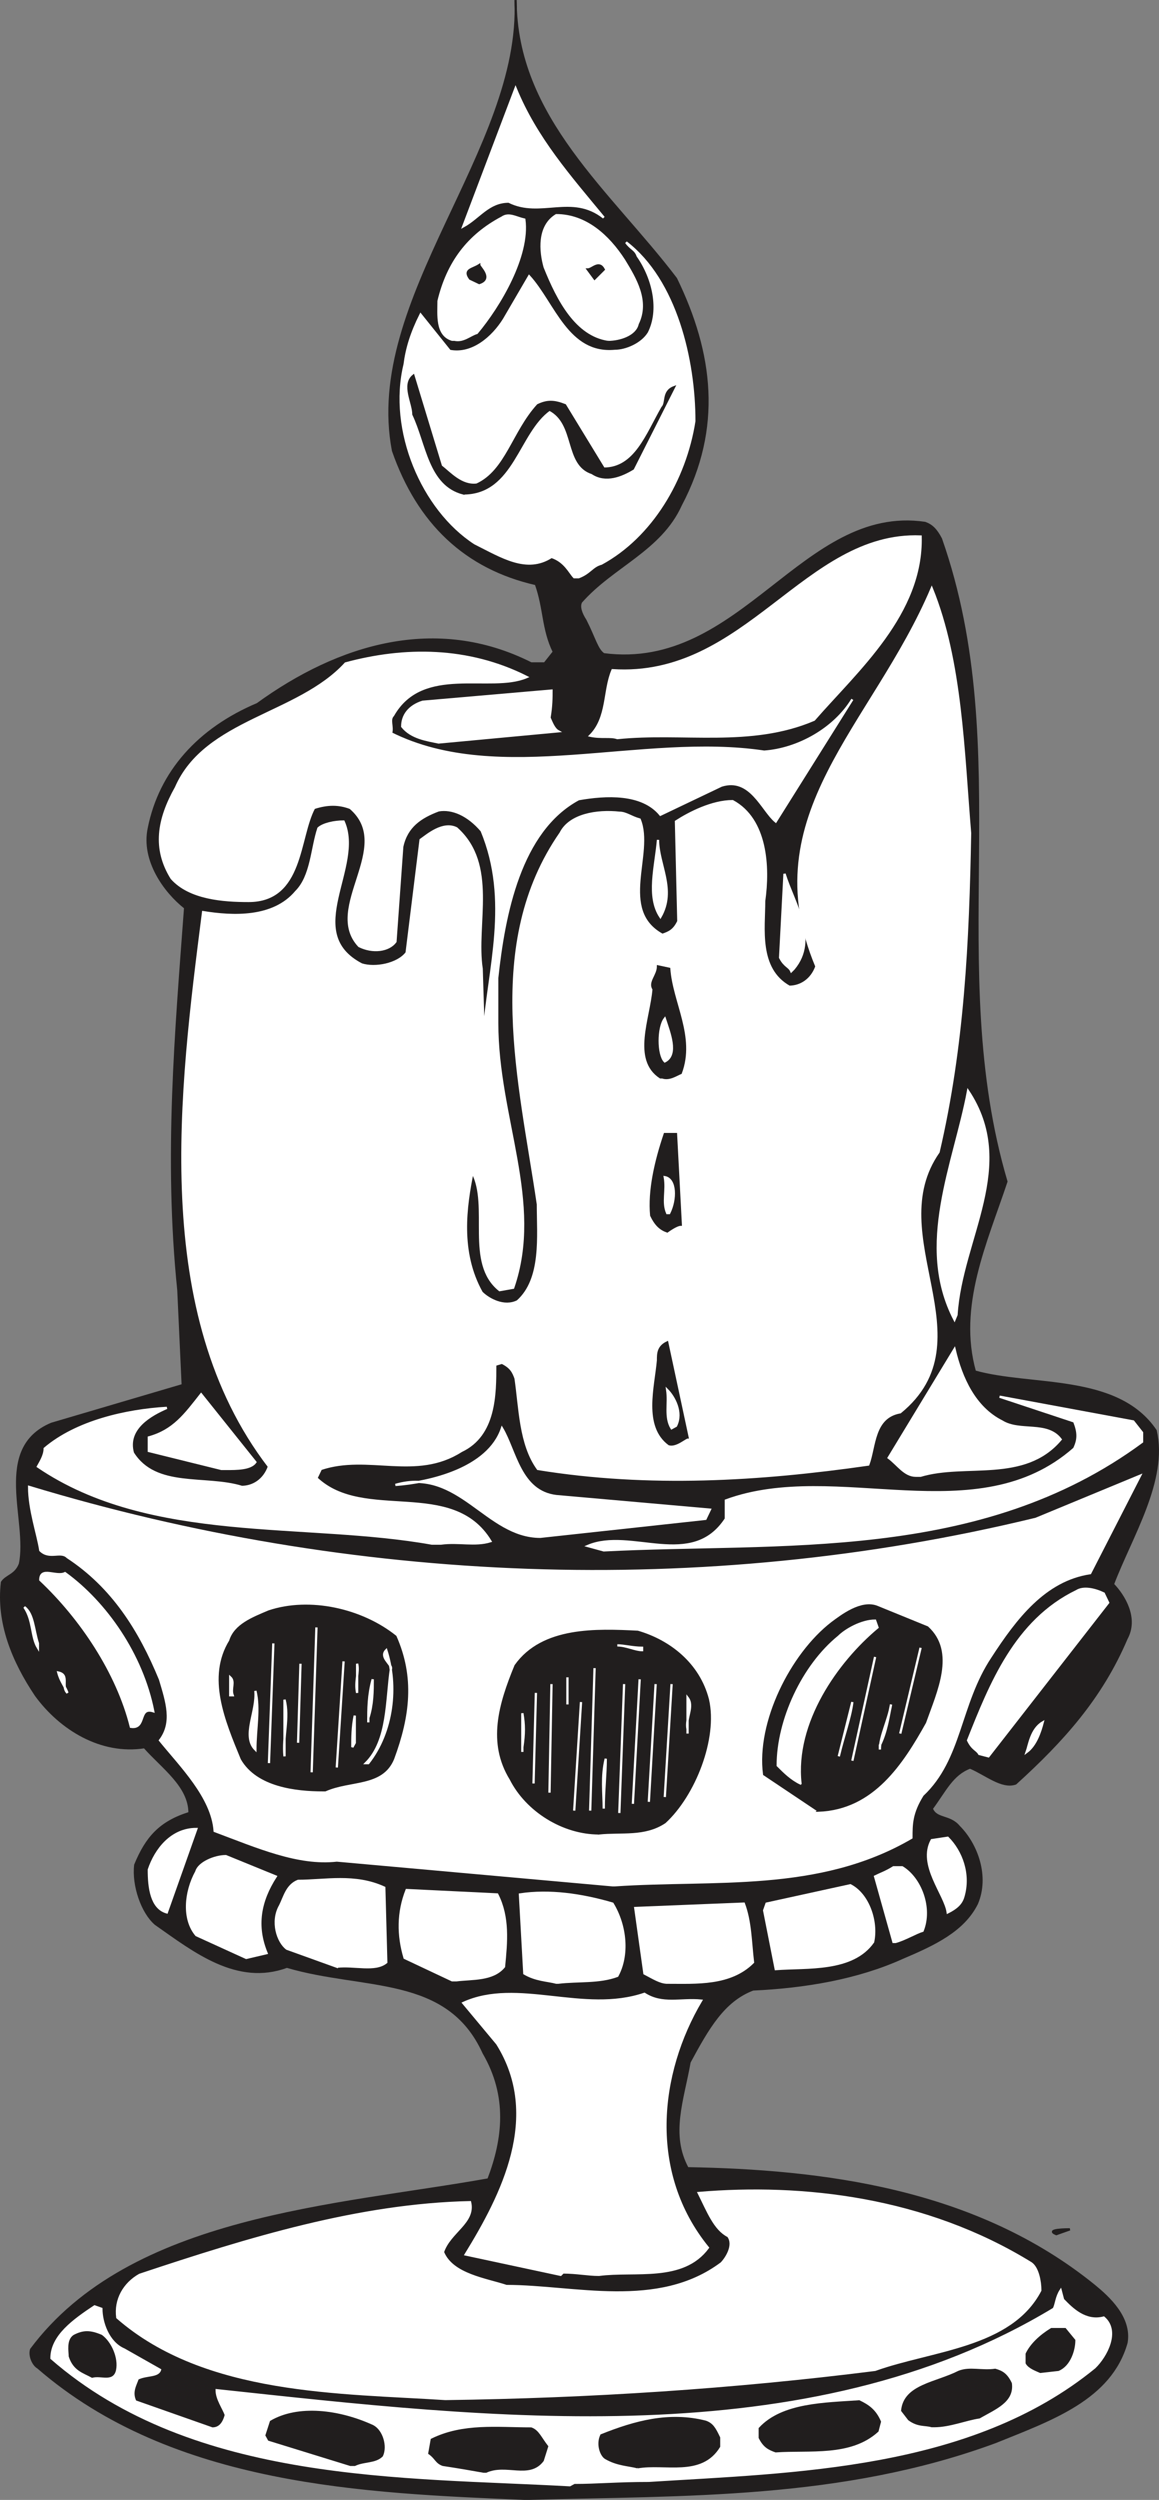
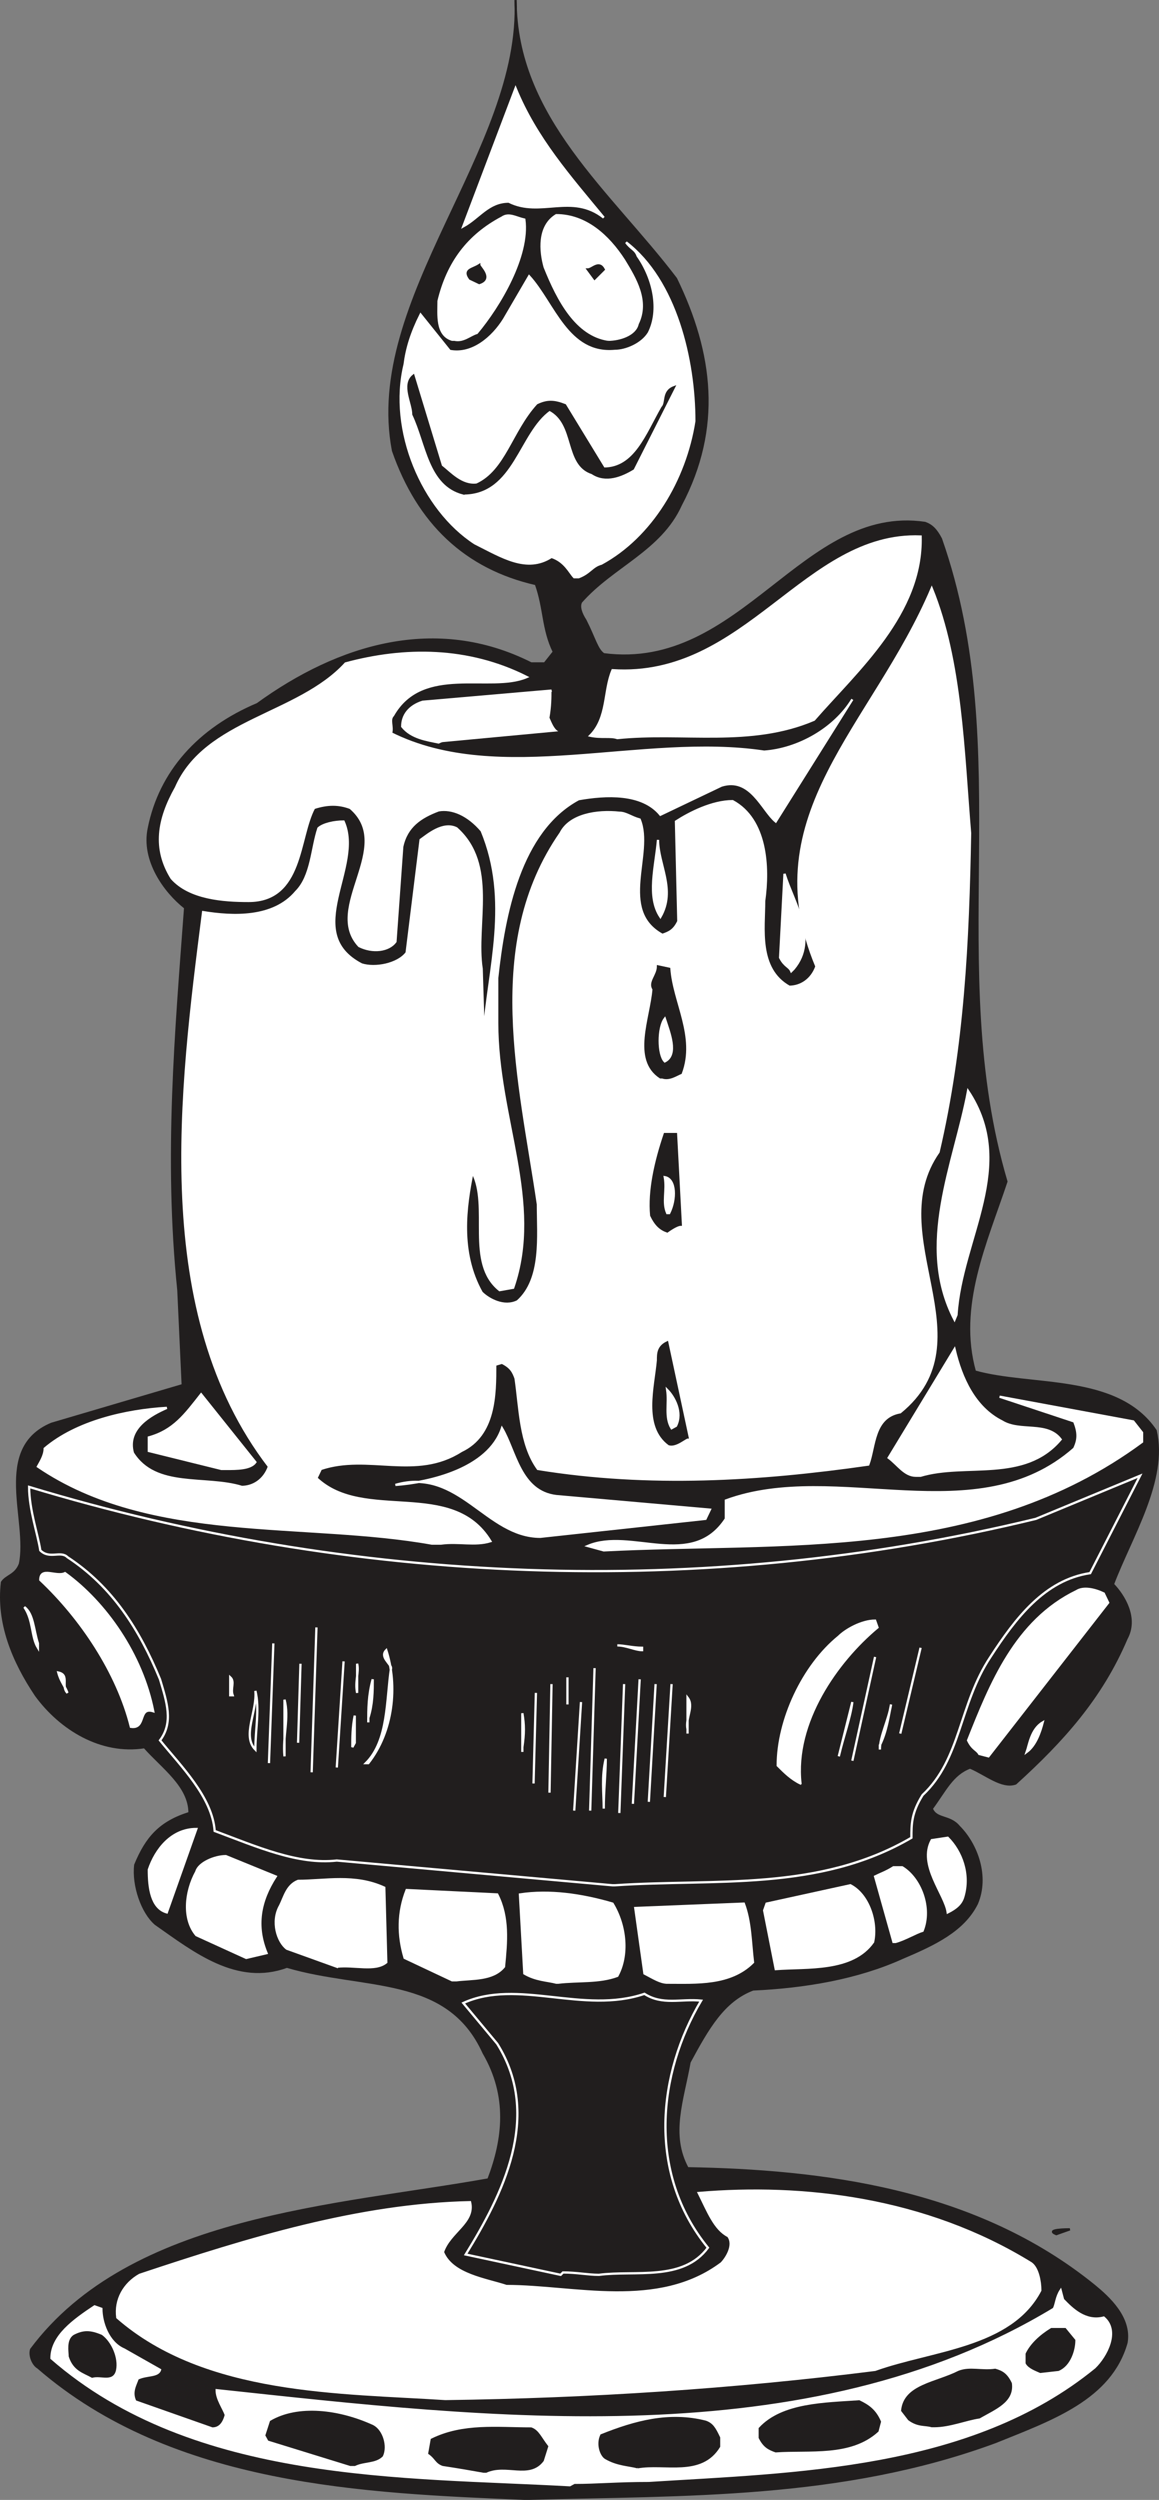
<svg xmlns="http://www.w3.org/2000/svg" width="387.263" height="835.064" viewBox="0 0 290.447 626.298">
  <rect x="0" y="0" width="290.447" height="626.298" fill="#808080" stroke="none" />
  <path style="fill:#211e1e;fill-opacity:1;fill-rule:evenodd;stroke:none" d="M167.8 825c-39.698-1.7-87.902-3.398-121.902-32.898-1.097-.602-2.199-2.801-1.699-4.5 25-33.5 76.602-35.801 114.602-42.602 3.898-10.2 5.097-20.898-1.2-31.7-9-19.902-30-15.902-49.3-21.6-12.5 4.6-23.2-3.9-32.903-10.7-3.398-2.898-5.699-9.7-5.097-14.8 2.8-6.802 6.199-10.7 13.597-13 0-6.802-6.796-11.4-11.296-16.5-10.801 1.698-21-4.5-27.204-13-5.699-8.5-9.699-18.098-8.5-28.302 1.102-1.699 3.403-1.699 4.5-4.597 2.301-10.801-6.796-28.903 7.903-35.102L82.199 546l-1.097-23.8c-3.403-33.4-.602-64.598 1.699-95.802-5.102-4-10.801-11.898-9.102-19.898 2.801-14.102 12.5-24.898 27.2-31.102 20.402-14.796 44.8-22.199 68.601-10.199h3.398l2.301-2.898c-2.8-5.7-2.3-10.801-4.5-17-17.597-4-29.5-15.301-35.8-33.403-7.297-38 32.402-75.5 30.703-112.898 0 29.5 23.796 48.2 40.199 69.8 9.097 18.7 11.398 37.4 1.199 56.7-5.102 11.3-17.102 15.3-25 24.3-.602 1.2 0 2.9 1.102 4.598 2.296 4.5 2.898 7.403 4.597 8.5 34.602 4.5 49.903-37.398 80.5-32.898 1.7.602 2.801 1.7 4 4 18.7 53.3.5 107.102 16.403 161-5.102 15.3-12.5 31.2-7.903 47.602 14.102 4 35.7.597 45.301 14.796 2.898 12.403-6.2 26.602-10.7 38.5 2.802 2.903 6.2 8.5 3.4 13.602-6.302 14.8-15.9 25.5-27.802 36.3-3.398 1.2-7.398-2.3-11.398-4-4.5 1.7-6.2 5.7-9.602 10.302 1.102 2.796 4.5 1.699 6.801 4.5 4.5 4.5 7.403 12.5 4.5 19.296-3.398 6.801-10.699 10.204-18.699 13.602-11.3 5.102-24.398 7.3-37.398 7.898-7.403 2.801-11.301 9.704-15.903 18.204-1.699 9.597-5.097 18.097-.5 26.597 33.403.602 72 5.102 102 29.5 3.403 2.801 9.102 7.903 8 14.2-4 14.101-18.8 19.203-32.898 24.902C247.199 825 208.1 823.898 169 825" transform="translate(-36.4 -198.987)" />
  <path style="fill:none;stroke:#211e1e;stroke-width:5.7;stroke-linecap:square;stroke-linejoin:miter;stroke-miterlimit:4;stroke-opacity:1" d="M1678.008 170c-396.992 16.992-879.024 33.984-1219.024 328.984-10.976 6.016-21.992 28.008-16.992 45 250 335 766.016 358.008 1146.016 426.016 38.984 101.992 50.976 208.984-11.992 316.992-90 199.024-300 159.024-493.008 216.016-125-46.016-231.992 38.984-329.024 106.992-33.984 28.984-56.992 96.992-50.976 148.008 28.008 68.008 61.992 106.992 135.976 130 0 68.008-67.968 113.984-112.968 165-108.008-16.992-210 45-272.032 130-56.992 85-96.992 180.976-85 283.008 11.016 16.992 34.024 16.992 45 45.976 23.008 108.008-67.968 289.024 79.024 351.016L821.992 2960l-10.976 238.008c-34.024 333.984-6.016 645.976 16.992 958.008C776.992 4196.016 720 4275 736.992 4355c28.008 141.016 125 248.984 271.992 311.016 204.024 147.968 448.008 221.992 686.016 101.992h33.984l23.008 28.984c-28.008 56.992-23.008 108.008-45 170-175.976 40-295 153.008-358.008 334.024-72.968 380 324.024 755 307.032 1128.984 0-295 237.968-481.992 401.992-698.008C2148.984 5545 2171.992 5358.008 2070 5165c-51.016-113.008-171.016-153.008-250-243.008-6.016-11.992 0-28.984 11.016-45.976 22.968-45 28.984-74.024 45.976-85 346.016-45 499.024 373.984 805 328.984 16.992-6.016 28.008-16.992 40-40 186.992-533.008 5-1071.016 164.024-1610-51.016-153.008-125-311.992-79.024-476.016 141.016-40 356.992-5.976 453.008-147.968 28.984-124.024-61.992-266.016-106.992-385 28.008-29.024 61.992-85 33.984-136.016-63.008-148.008-158.984-255-278.008-363.008C2875 1950 2835 1985 2795 2001.992c-45-16.992-61.992-56.992-96.016-103.008 11.016-27.968 45-16.992 68.008-45 45-45 74.024-125 45-192.968C2778.008 1593.008 2705 1558.984 2625 1525c-113.008-51.016-243.984-73.008-373.984-78.984-74.024-28.008-113.008-97.032-159.024-182.032-16.992-95.976-50.976-180.976-5-265.976 334.024-6.016 720-51.016 1020-295 34.024-28.008 91.016-79.024 80-141.992-40-141.016-188.008-192.032-328.984-249.024C2471.992 170 2081.016 181.016 1690 170Zm0 0" transform="matrix(.1 0 0 -.1 -36.4 643.013)" />
  <path style="fill:#fff;fill-opacity:1;fill-rule:evenodd;stroke:none" d="M179.2 821.602C137.8 819.3 85.101 821 49.3 789.8c0-5.602 5.7-9.602 10.802-13l1.699.597c0 3.403 1.699 8.5 5.699 10.204l9 5.097c-.5 1.7-3.398 1.102-5.602 2.2-.597 1.703-1.699 3.402-.597 5.703l19.3 6.796c1.7 0 2.797-1.097 3.399-3.398-.602-1.7-2.3-4-2.3-6.2 68.1 7.302 148 17 209.8-20.402.602-1.199.602-2.898 1.7-4.597l.6 2.3c2.2 2.297 5.598 5.7 10.2 4.5 4 3.399.602 9.7-2.3 12.5-31.2 25.5-75.4 26.098-111.7 28.399-7.898 0-13 .5-18.7.5" transform="translate(-36.4 -198.987)" />
  <path style="fill:none;stroke:#fff;stroke-width:5.7;stroke-linecap:square;stroke-linejoin:miter;stroke-miterlimit:4;stroke-opacity:1" d="M1791.992 203.984C1378.008 226.992 851.016 210 493.008 521.992c0 56.016 56.992 96.016 108.008 130l16.992-5.976c0-34.024 16.992-85 56.992-102.032l90-50.976c-5-16.992-33.984-11.016-56.016-21.992-5.976-17.032-16.992-34.024-5.976-57.032l193.008-67.968c16.992 0 27.968 10.976 33.984 33.984-6.016 16.992-23.008 40-23.008 61.992 681.016-73.008 1480-170 2098.008 204.024 6.016 11.992 6.016 28.984 16.992 45.976l6.016-23.008c21.992-22.968 55.976-56.992 101.992-45 40-33.984 6.016-96.992-23.008-125C2795 243.984 2353.008 238.008 1990 215c-78.984 0-130-5-186.992-5zm0 0" transform="matrix(.1 0 0 -.1 -36.4 643.013)" />
  <path style="fill:#211e1e;fill-opacity:1;fill-rule:evenodd;stroke:none" d="M157.602 818.2c-3.403-.598-6.204-1.098-10.204-1.7-1.699-.602-1.699-1.7-3.398-2.898l.602-3.403c7.898-3.898 16.398-2.8 24.898-2.8 1.7.601 2.3 2.3 4 4.5l-1.102 3.5c-3.398 4.5-9.097.5-14.199 2.8" transform="translate(-36.4 -198.987)" />
  <path style="fill:none;stroke:#211e1e;stroke-width:5.7;stroke-linecap:square;stroke-linejoin:miter;stroke-miterlimit:4;stroke-opacity:1" d="M1576.016 238.008c-34.024 5.976-62.032 10.976-102.032 16.992-16.992 6.016-16.992 16.992-33.984 28.984l6.016 34.024C1525 356.992 1610 346.016 1695 346.016c16.992-6.016 23.008-23.008 40-45l-11.016-35c-33.984-45-90.976-5-141.992-28.008zm0 0" transform="matrix(.1 0 0 -.1 -36.4 643.013)" />
  <path style="fill:#211e1e;fill-opacity:1;fill-rule:evenodd;stroke:none" d="M196.2 817.102c-2.302-.602-5.098-.602-8-2.301-1.098-.602-2.2-3.403-1.098-5.7 8.5-3.402 17-5.703 26.097-3.402 1.7.602 2.301 1.7 3.403 4v2.2c-4.5 7.402-13.602 4-20.403 5.203" transform="translate(-36.4 -198.987)" />
  <path style="fill:none;stroke:#211e1e;stroke-width:5.7;stroke-linecap:square;stroke-linejoin:miter;stroke-miterlimit:4;stroke-opacity:1" d="M1961.992 248.984c-23.008 6.016-50.976 6.016-80 23.008-10.976 6.016-21.992 34.024-10.976 56.992 85 34.024 170 57.032 260.976 34.024 16.992-6.016 23.008-16.992 34.024-40v-21.992c-45-74.024-136.016-40-204.024-52.032zm0 0" transform="matrix(.1 0 0 -.1 -36.4 643.013)" />
  <path style="fill:#211e1e;fill-opacity:1;fill-rule:evenodd;stroke:none" d="m124.2 816.5-20.4-6.3-.6-1.098 1.1-3.403c6.802-4 17-2.8 25.5 1.102 2.302 1.199 3.4 5.097 2.302 7.398-1.704 1.7-4.5 1.2-6.801 2.301" transform="translate(-36.4 -198.987)" />
  <path style="fill:none;stroke:#211e1e;stroke-width:5.7;stroke-linecap:square;stroke-linejoin:miter;stroke-miterlimit:4;stroke-opacity:1" d="m1241.992 255-203.984 63.008-6.016 10.976 11.016 34.024c68.008 40 170 28.008 255-11.016 23.008-11.992 33.984-50.976 23.008-73.984-17.032-16.992-45-11.992-68.008-23.008zm0 0" transform="matrix(.1 0 0 -.1 -36.4 643.013)" />
  <path style="fill:#211e1e;fill-opacity:1;fill-rule:evenodd;stroke:none" d="M230.8 813.102c-1.698-.602-2.902-1.204-4-3.403v-2.3c5.7-6.2 16.4-6.2 24.9-6.797 2.3 1.097 4 2.296 5.198 5.097l-.597 2.301c-6.801 6.2-17 4.5-25.5 5.102" transform="translate(-36.4 -198.987)" />
  <path style="fill:none;stroke:#211e1e;stroke-width:5.7;stroke-linecap:square;stroke-linejoin:miter;stroke-miterlimit:4;stroke-opacity:1" d="M2308.008 288.984c-16.992 6.016-29.024 12.032-40 34.024v23.008c56.992 61.992 163.984 61.992 248.984 67.968 23.008-10.976 40-22.968 51.992-50.976L2563.008 340c-68.008-61.992-170-45-255-51.016zm0 0" transform="matrix(.1 0 0 -.1 -36.4 643.013)" />
  <path style="fill:#211e1e;fill-opacity:1;fill-rule:evenodd;stroke:none" d="M269.898 806.8c-1.699-.5-3.398 0-5.699-1.698l-1.699-2.204c.602-6.296 8.5-6.796 14.2-9.699 2.8-1.097 5.698 0 9.1-.5 1.7.5 2.802 1.102 3.9 3.403.6 4.5-3.9 6.199-7.9 8.5-3.402.5-7.402 2.199-11.3 2.199" transform="translate(-36.4 -198.987)" />
  <path style="fill:none;stroke:#211e1e;stroke-width:5.7;stroke-linecap:square;stroke-linejoin:miter;stroke-miterlimit:4;stroke-opacity:1" d="M2698.984 351.992c-16.992 5-33.984 0-56.992 16.992L2625 391.016c6.016 62.968 85 67.968 141.992 96.992 28.008 10.976 56.992 0 91.016 5 16.992-5 28.008-11.016 38.984-34.024 6.016-45-38.984-61.992-78.984-85-34.024-5-74.024-21.992-113.008-21.992zm0 0" transform="matrix(.1 0 0 -.1 -36.4 643.013)" />
  <path style="fill:#fff;fill-opacity:1;fill-rule:evenodd;stroke:none" d="M148 800c-26.102-1.7-60.102-1.102-82.2-20.398-.6-4.5 1.7-8.5 5.598-10.704 27.301-9.097 55-17.597 82.801-18.199 1.2 5.102-5.097 7.403-6.8 12.5 2.3 5.7 10.8 6.801 15.902 8.5 17 0 38 6.2 53.898-5.699 1.102-1.102 3.403-4.5 1.7-6.8-3.399-1.7-5.098-6.2-7.399-10.802 26.102-2.199 56.7 1.204 83.3 17.602 1.7 1.2 2.302 4.602 2.302 6.8-7.403 14.2-27.204 14.802-41.403 19.9C220 797.2 184.301 799.5 148 800" transform="translate(-36.4 -198.987)" />
  <path style="fill:none;stroke:#fff;stroke-width:5.7;stroke-linecap:square;stroke-linejoin:miter;stroke-miterlimit:4;stroke-opacity:1" d="M1480 420c-261.016 16.992-601.016 11.016-821.992 203.984-6.016 45 16.992 85 55.976 107.032 273.008 90.976 550 175.976 828.008 181.992 11.992-51.016-50.976-74.024-68.008-125 23.008-56.992 108.008-68.008 159.024-85 170 0 380-61.992 538.984 56.992 11.016 11.016 34.024 45 16.992 68.008C2155 845 2138.008 890 2115 936.016c261.016 21.992 566.992-12.032 833.008-176.016 16.992-11.992 23.008-46.016 23.008-68.008-74.024-141.992-272.032-148.008-414.024-198.984C2200 448.008 1843.008 425 1480 420Zm0 0" transform="matrix(.1 0 0 -.1 -36.4 643.013)" />
  <path style="fill:#211e1e;fill-opacity:1;fill-rule:evenodd;stroke:none" d="M59.5 794.398c-2.2-1.199-4.5-1.699-5.602-5.097 0-1.2-.597-4 1.102-5.102 2.3-1.199 4-1.199 6.8 0 2.302 1.7 4 5.602 3.4 8.5-.598 2.801-3.4 1.102-5.7 1.7" transform="translate(-36.4 -198.987)" />
  <path style="fill:none;stroke:#211e1e;stroke-width:5.7;stroke-linecap:square;stroke-linejoin:miter;stroke-miterlimit:4;stroke-opacity:1" d="M595 476.016c-21.992 11.992-45 16.992-56.016 50.976 0 11.992-5.976 40 11.016 51.016 23.008 11.992 40 11.992 68.008 0 23.008-16.992 40-56.016 33.984-85C646.016 465 618.008 481.992 595 476.016Zm0 0" transform="matrix(.1 0 0 -.1 -36.4 643.013)" />
  <path style="fill:#211e1e;fill-opacity:1;fill-rule:evenodd;stroke:none" d="M297.102 793.2c-1.102-.5-2.801-1.098-3.403-2.2v-2.3c1.102-2.302 3.403-4.5 6.2-6.2h3.402l2.3 2.8c0 2.302-1.101 6.2-4 7.4" transform="translate(-36.4 -198.987)" />
  <path style="fill:none;stroke:#211e1e;stroke-width:5.7;stroke-linecap:square;stroke-linejoin:miter;stroke-miterlimit:4;stroke-opacity:1" d="M2971.016 488.008c-11.016 5-28.008 10.976-34.024 21.992v23.008c11.016 23.008 34.024 45 61.992 61.992h34.024l23.008-28.008c0-23.008-11.016-61.992-40-73.984zm0 0" transform="matrix(.1 0 0 -.1 -36.4 643.013)" />
-   <path style="fill:#fff;fill-opacity:1;fill-rule:evenodd;stroke:none" d="m176.898 768.898-23.796-5.097C162.199 749 172.398 729.199 161 711l-8.5-10.2c13.602-6.198 30.102 2.9 45.398-2.3 4.5 2.898 9.102 1.2 14.204 1.7-10.801 18.198-13.602 43.1 1.699 61.902-6.301 8.5-18.2 5.597-27.301 6.796-2.8 0-5.602-.597-9-.597" transform="translate(-36.4 -198.987)" />
  <path style="fill:none;stroke:#fff;stroke-width:5.7;stroke-linecap:square;stroke-linejoin:miter;stroke-miterlimit:4;stroke-opacity:1" d="m1768.984 731.016-237.968 50.976C1621.992 930 1723.984 1128.008 1610 1310l-85 101.992c136.016 61.992 301.016-28.984 453.984 23.008 45-28.984 91.016-11.992 142.032-16.992-108.008-181.992-136.016-431.016 16.992-619.024-63.008-85-181.992-55.976-273.008-67.968-28.008 0-56.016 5.976-90 5.976zm0 0" transform="matrix(.1 0 0 -.1 -36.4 643.013)" />
  <path style="fill:#211e1e;fill-opacity:1;fill-rule:evenodd;stroke:none" d="M301.102 758.7c-2.903-1.2 2.796-1.2 3.398-1.2" transform="translate(-36.4 -198.987)" />
  <path style="fill:none;stroke:#211e1e;stroke-width:5.7;stroke-linecap:square;stroke-linejoin:miter;stroke-miterlimit:4;stroke-opacity:1" d="M3011.016 833.008C2981.992 845 3038.984 845 3045 845Zm0 0" transform="matrix(.1 0 0 -.1 -36.4 643.013)" />
  <path style="fill:#fff;fill-opacity:1;fill-rule:evenodd;stroke:none" d="M175.8 695.7c-2.3-.598-5.1-.598-8-2.302l-1.1-19.796c7.402-1.102 15.3 0 23.198 2.296 3.403 5.602 4 13 1.204 18.102-4.602 1.7-9.704 1.102-14.801 1.7" transform="translate(-36.4 -198.987)" />
  <path style="fill:none;stroke:#fff;stroke-width:5.7;stroke-linecap:square;stroke-linejoin:miter;stroke-miterlimit:4;stroke-opacity:1" d="M1758.008 1463.008c-23.008 5.976-51.016 5.976-80 23.008l-11.016 197.968c74.024 11.016 153.008 0 231.992-22.968 34.024-56.016 40-130 12.032-181.016-46.016-16.992-97.032-11.016-148.008-16.992zm0 0" transform="matrix(.1 0 0 -.1 -36.4 643.013)" />
  <path style="fill:#fff;fill-opacity:1;fill-rule:evenodd;stroke:none" d="M203.602 695.7c-1.704 0-3.403-1.098-5.704-2.302L195.602 677l27.199-1.102c1.699 4.5 1.699 9.602 2.3 14.704-5.703 5.699-14.203 5.097-21.5 5.097" transform="translate(-36.4 -198.987)" />
  <path style="fill:none;stroke:#fff;stroke-width:5.7;stroke-linecap:square;stroke-linejoin:miter;stroke-miterlimit:4;stroke-opacity:1" d="M2036.016 1463.008c-17.032 0-34.024 10.976-57.032 23.008L1956.016 1650l271.992 11.016c16.992-45 16.992-96.016 23.008-147.032-57.032-56.992-142.032-50.976-215-50.976zm0 0" transform="matrix(.1 0 0 -.1 -36.4 643.013)" />
  <path style="fill:#fff;fill-opacity:1;fill-rule:evenodd;stroke:none" d="m149.7 695.102-11.9-5.602c-1.698-5.7-1.698-11.398.5-17l22.7 1.102c2.898 5.699 2.3 11.898 1.7 18.097-2.802 3.403-7.9 2.903-11.9 3.403" transform="translate(-36.4 -198.987)" />
  <path style="fill:none;stroke:#fff;stroke-width:5.7;stroke-linecap:square;stroke-linejoin:miter;stroke-miterlimit:4;stroke-opacity:1" d="M1496.992 1468.984 1378.008 1525c-16.992 56.992-16.992 113.984 5 170L1610 1683.984c28.984-56.992 23.008-118.984 16.992-180.976-28.008-34.024-78.984-29.024-118.984-34.024zm0 0" transform="matrix(.1 0 0 -.1 -36.4 643.013)" />
  <path style="fill:#fff;fill-opacity:1;fill-rule:evenodd;stroke:none" d="m230.8 692.3-2.902-14.698.602-1.704 21-4.597c4.5 2.3 6.8 9.097 5.7 14.199-5.2 7.398-16.5 6.2-24.4 6.8" transform="translate(-36.4 -198.987)" />
  <path style="fill:none;stroke:#fff;stroke-width:5.7;stroke-linecap:square;stroke-linejoin:miter;stroke-miterlimit:4;stroke-opacity:1" d="m2308.008 1496.992-29.024 146.992 6.016 17.032 210 45.976c45-23.008 68.008-90.976 56.992-141.992-51.992-73.984-165-61.992-243.984-68.008zm0 0" transform="matrix(.1 0 0 -.1 -36.4 643.013)" />
  <path style="fill:#fff;fill-opacity:1;fill-rule:evenodd;stroke:none" d="m120.8 691.7-12.5-4.5c-2.3-1.7-4-6.802-1.698-10.802 1.097-2.199 1.699-5.097 4.5-6.199 6.796 0 14.199-1.699 21.597 1.7l.5 18.703c-2.8 2.296-7.898.597-12.398 1.097" transform="translate(-36.4 -198.987)" />
  <path style="fill:none;stroke:#fff;stroke-width:5.7;stroke-linecap:square;stroke-linejoin:miter;stroke-miterlimit:4;stroke-opacity:1" d="m1208.008 1503.008-125 45c-23.008 16.992-40 68.008-16.992 108.008 10.976 21.992 16.992 50.976 45 61.992 67.968 0 141.992 16.992 215.976-16.992l5-187.032c-28.008-22.968-78.984-5.976-123.984-10.976zm0 0" transform="matrix(.1 0 0 -.1 -36.4 643.013)" />
  <path style="fill:#fff;fill-opacity:1;fill-rule:evenodd;stroke:none" d="m98.102 689.5-12.5-5.7c-3.403-4-2.801-10.8 0-15.902C86.199 665.7 90.199 664 93 664l12.5 5.102c-4 6.199-5.102 12.398-2.3 19.199" transform="translate(-36.4 -198.987)" />
  <path style="fill:none;stroke:#fff;stroke-width:5.7;stroke-linecap:square;stroke-linejoin:miter;stroke-miterlimit:4;stroke-opacity:1" d="m981.016 1525-125 56.992c-34.024 40-28.008 108.008 0 159.024C861.992 1763.008 901.992 1780 930 1780l125-51.016c-40-61.992-51.016-123.984-23.008-191.992Zm0 0" transform="matrix(.1 0 0 -.1 -36.4 643.013)" />
  <path style="fill:#fff;fill-opacity:1;fill-rule:evenodd;stroke:none" d="m260.3 685.5-4.6-16.398c1.198-.602 2.902-1.204 4.6-2.301h2.2c4.602 2.8 7.398 10.199 5.102 15.898-1.704.5-4.5 2.2-6.801 2.801" transform="translate(-36.4 -198.987)" />
  <path style="fill:none;stroke:#fff;stroke-width:5.7;stroke-linecap:square;stroke-linejoin:miter;stroke-miterlimit:4;stroke-opacity:1" d="m2603.008 1565-46.016 163.984c11.992 6.016 29.024 12.032 46.016 23.008H2625c46.016-28.008 73.984-101.992 51.016-158.984-17.032-5-45-21.992-68.008-28.008zm0 0" transform="matrix(.1 0 0 -.1 -36.4 643.013)" />
  <path style="fill:#fff;fill-opacity:1;fill-rule:evenodd;stroke:none" d="M78.2 678.102c-3.9-1.102-4.5-6.204-4.5-10.704 1.698-5.097 5.698-10.199 11.902-10.199" transform="translate(-36.4 -198.987)" />
  <path style="fill:none;stroke:#fff;stroke-width:5.7;stroke-linecap:square;stroke-linejoin:miter;stroke-miterlimit:4;stroke-opacity:1" d="M781.992 1638.984c-38.984 11.016-45 62.032-45 107.032 16.992 50.976 56.992 101.992 119.024 101.992zm0 0" transform="matrix(.1 0 0 -.1 -36.4 643.013)" />
  <path style="fill:#fff;fill-opacity:1;fill-rule:evenodd;stroke:none" d="M273.898 678.102c-.597-4.5-7.398-11.903-4-18.102l4-.602c3.403 3.403 5.602 9.102 3.903 14.801-.5 1.7-1.7 2.801-3.903 3.903" transform="translate(-36.4 -198.987)" />
  <path style="fill:none;stroke:#fff;stroke-width:5.7;stroke-linecap:square;stroke-linejoin:miter;stroke-miterlimit:4;stroke-opacity:1" d="M2738.984 1638.984c-5.976 45-73.984 119.024-40 181.016l40 6.016c34.024-34.024 56.016-91.016 39.024-148.008-5-16.992-16.992-28.008-39.024-39.024zm0 0" transform="matrix(.1 0 0 -.1 -36.4 643.013)" />
-   <path style="fill:#fff;fill-opacity:1;fill-rule:evenodd;stroke:none" d="m189.898 671.3-69.097-6.198c-9.7 1.097-19.903-3.403-30.602-7.403-.597-8.5-8.597-16.398-13.699-22.699 3.398-4.5 1.7-9.602 0-15.3-5.102-12.4-11.898-23.2-23.2-30.598-1.698-1.704-4.5.597-6.8-1.704-.602-4-2.8-10.199-2.8-15.898 80.5 24.398 168.402 28.398 252.3 8l26.102-10.8-12.5 24.402c-11.403 1.699-18.704 11.296-25 21-7.903 11.898-7.301 25.5-17 34.597-2.801 4.5-2.801 7.301-2.801 10.7C241.5 673 215.5 669.601 190.5 671.3" transform="translate(-36.4 -198.987)" />
  <path style="fill:none;stroke:#fff;stroke-width:5.7;stroke-linecap:square;stroke-linejoin:miter;stroke-miterlimit:4;stroke-opacity:1" d="m1898.984 1706.992-690.976 61.992c-96.992-10.976-199.024 34.024-306.016 74.024-5.976 85-85.976 163.984-136.992 226.992 33.984 45 16.992 96.016 0 153.008-51.016 123.984-118.984 231.992-231.992 305.976-16.992 17.032-45-5.976-68.008 17.032-6.016 40-28.008 101.992-28.008 158.984 805-243.984 1684.024-283.984 2523.008-80l261.016 108.008-125-244.024c-114.024-16.992-187.032-112.968-250-210-79.024-118.984-73.008-255-170-345.976-28.008-45-28.008-73.008-28.008-106.992C2415 1690 2155 1723.984 1905 1706.992Zm0 0" transform="matrix(.1 0 0 -.1 -36.4 643.013)" />
  <path style="fill:#211e1e;fill-opacity:1;fill-rule:evenodd;stroke:none" d="M186.5 658.3c-9 0-18.102-5.698-22.102-13.6-5.597-9.098-2.796-18.7 1.204-28.4 6.796-9.6 20.398-9 30.597-8.5 7.903 2.302 15.301 8 17.602 17 2.199 9.7-3.403 23.9-10.801 30.7-5.102 3.398-10.8 2.2-16.5 2.8" transform="translate(-36.4 -198.987)" />
  <path style="fill:none;stroke:#211e1e;stroke-width:5.7;stroke-linecap:square;stroke-linejoin:miter;stroke-miterlimit:4;stroke-opacity:1" d="M1865 1836.992c-90 0-181.016 56.992-221.016 136.016-55.976 90.976-27.968 186.992 12.032 283.984 67.968 96.016 203.984 90 305.976 85 79.024-23.008 153.008-80 176.016-170C2160 2075 2103.984 1933.008 2030 1865c-51.016-33.984-108.008-21.992-165-28.008zm0 0" transform="matrix(.1 0 0 -.1 -36.4 643.013)" />
  <path style="fill:#fff;fill-opacity:1;fill-rule:evenodd;stroke:none" d="m191.602 653.2 1.199-32.302" transform="translate(-36.4 -198.987)" />
  <path style="fill:none;stroke:#fff;stroke-width:5.7;stroke-linecap:square;stroke-linejoin:miter;stroke-miterlimit:4;stroke-opacity:1" d="m1916.016 1888.008 11.992 323.008zm0 0" transform="matrix(.1 0 0 -.1 -36.4 643.013)" />
  <path style="fill:#fff;fill-opacity:1;fill-rule:evenodd;stroke:none" d="m180.3 652.602 1.7-27.204" transform="translate(-36.4 -198.987)" />
  <path style="fill:none;stroke:#fff;stroke-width:5.7;stroke-linecap:square;stroke-linejoin:miter;stroke-miterlimit:4;stroke-opacity:1" d="M1803.008 1893.984 1820 2166.016Zm0 0" transform="matrix(.1 0 0 -.1 -36.4 643.013)" />
  <path style="fill:#fff;fill-opacity:1;fill-rule:evenodd;stroke:none" d="m184.3 652.602 1.098-35.704" transform="translate(-36.4 -198.987)" />
  <path style="fill:none;stroke:#fff;stroke-width:5.7;stroke-linecap:square;stroke-linejoin:miter;stroke-miterlimit:4;stroke-opacity:1" d="m1843.008 1893.984 10.976 357.032zm0 0" transform="matrix(.1 0 0 -.1 -36.4 643.013)" />
  <path style="fill:#211e1e;fill-opacity:1;fill-rule:evenodd;stroke:none" d="m241.5 652.602-13.602-9.102c-1.699-13 6.801-30 17-37.898 2.301-1.704 7.403-5.704 11.403-4l12.5 5.097c6.8 6.2 2.199 15.903-.602 23.801-5.699 10.2-13 21.602-26.699 22.102" transform="translate(-36.4 -198.987)" />
  <path style="fill:none;stroke:#211e1e;stroke-width:5.7;stroke-linecap:square;stroke-linejoin:miter;stroke-miterlimit:4;stroke-opacity:1" d="M2415 1893.984 2278.984 1985c-16.992 130 68.008 300 170 378.984 23.008 17.032 74.024 57.032 114.024 40l125-50.976c68.008-61.992 21.992-159.024-6.016-238.008-56.992-101.992-130-216.016-266.992-221.016Zm0 0" transform="matrix(.1 0 0 -.1 -36.4 643.013)" />
  <path style="fill:#fff;fill-opacity:1;fill-rule:evenodd;stroke:none" d="M187.7 652.102c0-4-.598-8 .5-12.5 0 3.898-.5 7.898-.5 12.5" transform="translate(-36.4 -198.987)" />
  <path style="fill:none;stroke:#fff;stroke-width:5.7;stroke-linecap:square;stroke-linejoin:miter;stroke-miterlimit:4;stroke-opacity:1" d="M1876.992 1898.984c0 40-5.976 80 5 125 0-38.984-5-78.984-5-125zm0 0" transform="matrix(.1 0 0 -.1 -36.4 643.013)" />
  <path style="fill:#fff;fill-opacity:1;fill-rule:evenodd;stroke:none" d="m195 650.898 1.7-31.199" transform="translate(-36.4 -198.987)" />
  <path style="fill:none;stroke:#fff;stroke-width:5.7;stroke-linecap:square;stroke-linejoin:miter;stroke-miterlimit:4;stroke-opacity:1" d="m1950 1911.016 16.992 311.992zm0 0" transform="matrix(.1 0 0 -.1 -36.4 643.013)" />
  <path style="fill:#fff;fill-opacity:1;fill-rule:evenodd;stroke:none" d="m199 650.398 1.7-29.5" transform="translate(-36.4 -198.987)" />
  <path style="fill:none;stroke:#fff;stroke-width:5.7;stroke-linecap:square;stroke-linejoin:miter;stroke-miterlimit:4;stroke-opacity:1" d="m1990 1916.016 16.992 295zm0 0" transform="matrix(.1 0 0 -.1 -36.4 643.013)" />
  <path style="fill:#fff;fill-opacity:1;fill-rule:evenodd;stroke:none" d="m203 649.2 1.7-28.302" transform="translate(-36.4 -198.987)" />
  <path style="fill:none;stroke:#fff;stroke-width:5.7;stroke-linecap:square;stroke-linejoin:miter;stroke-miterlimit:4;stroke-opacity:1" d="m2030 1928.008 16.992 283.008zm0 0" transform="matrix(.1 0 0 -.1 -36.4 643.013)" />
  <path style="fill:#fff;fill-opacity:1;fill-rule:evenodd;stroke:none" d="m174.102 648.102.5-27.204" transform="translate(-36.4 -198.987)" />
  <path style="fill:none;stroke:#fff;stroke-width:5.7;stroke-linecap:square;stroke-linejoin:miter;stroke-miterlimit:4;stroke-opacity:1" d="m1741.016 1938.984 5 272.032zm0 0" transform="matrix(.1 0 0 -.1 -36.4 643.013)" />
  <path style="fill:#211e1e;fill-opacity:1;fill-rule:evenodd;stroke:none" d="M117.398 647.5c-6.796 0-16.5-1.102-20.398-7.898-4-9.704-8.5-20.403-2.898-29.5 1.199-4 5.699-5.704 9.699-7.403C114 599.301 127 602.2 135.5 609c4.5 10.2 3.398 19.8-.602 30.602-2.796 6.796-10.699 5.097-17 7.898" transform="translate(-36.4 -198.987)" />
  <path style="fill:none;stroke:#211e1e;stroke-width:5.7;stroke-linecap:square;stroke-linejoin:miter;stroke-miterlimit:4;stroke-opacity:1" d="M1173.984 1945c-67.968 0-165 11.016-203.984 78.984-40 97.032-85 204.024-28.984 295 11.992 40 56.992 57.032 96.992 74.024C1140 2426.992 1270 2398.008 1355 2330c45-101.992 33.984-198.008-6.016-306.016-27.968-67.968-106.992-50.976-170-78.984zm0 0" transform="matrix(.1 0 0 -.1 -36.4 643.013)" />
  <path style="fill:#fff;fill-opacity:1;fill-rule:evenodd;stroke:none" d="m170.102 645.8.597-22.698" transform="translate(-36.4 -198.987)" />
  <path style="fill:none;stroke:#fff;stroke-width:5.7;stroke-linecap:square;stroke-linejoin:miter;stroke-miterlimit:4;stroke-opacity:1" d="m1701.016 1961.992 5.976 226.992zm0 0" transform="matrix(.1 0 0 -.1 -36.4 643.013)" />
  <path style="fill:#fff;fill-opacity:1;fill-rule:evenodd;stroke:none" d="M237 645.8c-2.3-1.1-4-2.8-5.7-4.5 0-11.402 6.302-25 15.302-32.3 1.699-1.7 5.699-4 9.097-4l.602 1.7c-10.2 8.5-21 23.8-19.301 39.1" transform="translate(-36.4 -198.987)" />
  <path style="fill:none;stroke:#fff;stroke-width:5.7;stroke-linecap:square;stroke-linejoin:miter;stroke-miterlimit:4;stroke-opacity:1" d="M2370 1961.992c-23.008 11.016-40 28.008-56.992 45 0 114.024 63.008 250 153.008 323.008 16.992 16.992 56.992 40 90.976 40l6.016-16.992c-101.992-85-210-238.008-193.008-391.016zm0 0" transform="matrix(.1 0 0 -.1 -36.4 643.013)" />
  <path style="fill:#fff;fill-opacity:1;fill-rule:evenodd;stroke:none" d="m114.5 643 1.2-36.3" transform="translate(-36.4 -198.987)" />
  <path style="fill:none;stroke:#fff;stroke-width:5.7;stroke-linecap:square;stroke-linejoin:miter;stroke-miterlimit:4;stroke-opacity:1" d="m1145 1990 11.992 363.008zm0 0" transform="matrix(.1 0 0 -.1 -36.4 643.013)" />
  <path style="fill:#fff;fill-opacity:1;fill-rule:evenodd;stroke:none" d="m120.8 641.8 1.7-26.6" transform="translate(-36.4 -198.987)" />
  <path style="fill:none;stroke:#fff;stroke-width:5.7;stroke-linecap:square;stroke-linejoin:miter;stroke-miterlimit:4;stroke-opacity:1" d="M1208.008 2001.992 1225 2268.008Zm0 0" transform="matrix(.1 0 0 -.1 -36.4 643.013)" />
  <path style="fill:#fff;fill-opacity:1;fill-rule:evenodd;stroke:none" d="m103.8 640.7 1.098-30" transform="translate(-36.4 -198.987)" />
  <path style="fill:none;stroke:#fff;stroke-width:5.7;stroke-linecap:square;stroke-linejoin:miter;stroke-miterlimit:4;stroke-opacity:1" d="m1038.008 2013.008 10.976 300zm0 0" transform="matrix(.1 0 0 -.1 -36.4 643.013)" />
  <path style="fill:#fff;fill-opacity:1;fill-rule:evenodd;stroke:none" d="M128.102 640.7c5.699-5.7 5.097-15.9 6.296-23.802 0-1.097-2.898-2.796-1.199-4.5 2.903 9 1.7 20.403-4.5 28.301" transform="translate(-36.4 -198.987)" />
  <path style="fill:none;stroke:#fff;stroke-width:5.7;stroke-linecap:square;stroke-linejoin:miter;stroke-miterlimit:4;stroke-opacity:1" d="M1281.016 2013.008c56.992 56.992 50.976 158.984 62.968 238.008 0 10.976-28.984 27.968-11.992 45 29.024-90 16.992-204.024-45-283.008zm0 0" transform="matrix(.1 0 0 -.1 -36.4 643.013)" />
  <path style="fill:#fff;fill-opacity:1;fill-rule:evenodd;stroke:none" d="m250 640.102 5.7-26" transform="translate(-36.4 -198.987)" />
  <path style="fill:none;stroke:#fff;stroke-width:5.7;stroke-linecap:square;stroke-linejoin:miter;stroke-miterlimit:4;stroke-opacity:1" d="m2500 2018.984 56.992 260zm0 0" transform="matrix(.1 0 0 -.1 -36.4 643.013)" />
  <path style="fill:#fff;fill-opacity:1;fill-rule:evenodd;stroke:none" d="M107.7 639v-14.2c1.198 4.598-.5 9.098 0 14.2" transform="translate(-36.4 -198.987)" />
  <path style="fill:none;stroke:#fff;stroke-width:5.7;stroke-linecap:square;stroke-linejoin:miter;stroke-miterlimit:4;stroke-opacity:1" d="M1076.992 2030v141.992c11.992-45.976-5-90.976 0-141.992zm0 0" transform="matrix(.1 0 0 -.1 -36.4 643.013)" />
  <path style="fill:#fff;fill-opacity:1;fill-rule:evenodd;stroke:none" d="M246.602 639 250 625.398c-.5 4-2.2 8.5-3.398 13.602" transform="translate(-36.4 -198.987)" />
  <path style="fill:none;stroke:#fff;stroke-width:5.7;stroke-linecap:square;stroke-linejoin:miter;stroke-miterlimit:4;stroke-opacity:1" d="M2466.016 2030 2500 2166.016c-5-40-21.992-85-33.984-136.016zm0 0" transform="matrix(.1 0 0 -.1 -36.4 643.013)" />
  <path style="fill:#fff;fill-opacity:1;fill-rule:evenodd;stroke:none" d="m284.102 639-2.301-.602c-.602-1.097-1.7-1.097-2.801-3.398 5.602-14.102 11.898-30 27.2-37.398 1.698-1.102 4.5-.5 6.8.597l1.102 2.301" transform="translate(-36.4 -198.987)" />
  <path style="fill:none;stroke:#fff;stroke-width:5.7;stroke-linecap:square;stroke-linejoin:miter;stroke-miterlimit:4;stroke-opacity:1" d="m2841.016 2030-23.008 6.016c-6.016 10.976-16.992 10.976-28.008 33.984 56.016 141.016 118.984 300 271.992 373.984 16.992 11.016 45 5 68.008-5.976l11.016-23.008Zm0 0" transform="matrix(.1 0 0 -.1 -36.4 643.013)" />
  <path style="fill:#fff;fill-opacity:1;fill-rule:evenodd;stroke:none" d="M167.3 637.898V628.2c.5 2.903.5 5.102 0 8.5" transform="translate(-36.4 -198.987)" />
  <path style="fill:none;stroke:#fff;stroke-width:5.7;stroke-linecap:square;stroke-linejoin:miter;stroke-miterlimit:4;stroke-opacity:1" d="M1673.008 2041.016v96.992c5-29.024 5-51.016 0-85zm0 0" transform="matrix(.1 0 0 -.1 -36.4 643.013)" />
  <path style="fill:#fff;fill-opacity:1;fill-rule:evenodd;stroke:none" d="M293.7 637.898c.6-1.699 1.1-5.699 4-7.398-.598 2.3-1.7 5.7-4 7.398" transform="translate(-36.4 -198.987)" />
  <path style="fill:none;stroke:#fff;stroke-width:5.7;stroke-linecap:square;stroke-linejoin:miter;stroke-miterlimit:4;stroke-opacity:1" d="M2936.992 2041.016c6.016 16.992 11.016 56.992 40 73.984-5.976-23.008-16.992-56.992-40-73.984zm0 0" transform="matrix(.1 0 0 -.1 -36.4 643.013)" />
-   <path style="fill:#fff;fill-opacity:1;fill-rule:evenodd;stroke:none" d="M100.398 637.3c-3.398-3.402.5-9.6 0-14.698 1.102 4.5 0 9.597 0 14.699" transform="translate(-36.4 -198.987)" />
  <path style="fill:none;stroke:#fff;stroke-width:5.7;stroke-linecap:square;stroke-linejoin:miter;stroke-miterlimit:4;stroke-opacity:1" d="M1003.984 2046.992c-33.984 34.024 5 96.016 0 146.992 11.016-45 0-95.976 0-146.992zm0 0" transform="matrix(.1 0 0 -.1 -36.4 643.013)" />
  <path style="fill:#fff;fill-opacity:1;fill-rule:evenodd;stroke:none" d="M256.898 637.3c0-3.402 2.204-7.402 2.801-11.3-.597 2.8-1.097 6.8-2.8 10.2" transform="translate(-36.4 -198.987)" />
  <path style="fill:none;stroke:#fff;stroke-width:5.7;stroke-linecap:square;stroke-linejoin:miter;stroke-miterlimit:4;stroke-opacity:1" d="M2568.984 2046.992c0 34.024 22.032 74.024 28.008 113.008-5.976-28.008-10.976-68.008-28.008-101.992zm0 0" transform="matrix(.1 0 0 -.1 -36.4 643.013)" />
  <path style="fill:#fff;fill-opacity:1;fill-rule:evenodd;stroke:none" d="M124.7 636.7c0-2.2 0-5.098.6-7.9v6.802" transform="translate(-36.4 -198.987)" />
  <path style="fill:none;stroke:#fff;stroke-width:5.7;stroke-linecap:square;stroke-linejoin:miter;stroke-miterlimit:4;stroke-opacity:1" d="M1246.992 2053.008c0 21.992 0 50.976 6.016 78.984v-68.008zm0 0" transform="matrix(.1 0 0 -.1 -36.4 643.013)" />
  <path style="fill:#fff;fill-opacity:1;fill-rule:evenodd;stroke:none" d="m111.102 635.602.597-19.801" transform="translate(-36.4 -198.987)" />
  <path style="fill:none;stroke:#fff;stroke-width:5.7;stroke-linecap:square;stroke-linejoin:miter;stroke-miterlimit:4;stroke-opacity:1" d="m1111.016 2063.984 5.976 198.008zm0 0" transform="matrix(.1 0 0 -.1 -36.4 643.013)" />
  <path style="fill:#fff;fill-opacity:1;fill-rule:evenodd;stroke:none" d="M208.7 633.3v-9c1.698 2.2-.598 5.098 0 7.9" transform="translate(-36.4 -198.987)" />
  <path style="fill:none;stroke:#fff;stroke-width:5.7;stroke-linecap:square;stroke-linejoin:miter;stroke-miterlimit:4;stroke-opacity:1" d="M2086.992 2086.992v90c16.992-21.992-5.976-50.976 0-78.984zm0 0" transform="matrix(.1 0 0 -.1 -36.4 643.013)" />
  <path style="fill:#fff;fill-opacity:1;fill-rule:evenodd;stroke:none" d="m262 633.3 5.102-21.5" transform="translate(-36.4 -198.987)" />
  <path style="fill:none;stroke:#fff;stroke-width:5.7;stroke-linecap:square;stroke-linejoin:miter;stroke-miterlimit:4;stroke-opacity:1" d="m2620 2086.992 51.016 215zm0 0" transform="matrix(.1 0 0 -.1 -36.4 643.013)" />
  <path style="fill:#fff;fill-opacity:1;fill-rule:evenodd;stroke:none" d="M69.2 631.602C65.8 618 56.7 604.398 46.5 594.8c0-3.403 4-.602 6.2-1.7 10.197 7.4 19.3 20.4 22.1 34.6-3.902-1.199-1.698 4.5-5.6 3.903" transform="translate(-36.4 -198.987)" />
  <path style="fill:none;stroke:#fff;stroke-width:5.7;stroke-linecap:square;stroke-linejoin:miter;stroke-miterlimit:4;stroke-opacity:1" d="M691.992 2103.984C658.008 2240 566.992 2376.016 465 2471.992c0 34.024 40 6.016 61.992 16.992C628.984 2415 720 2285 748.008 2143.008c-39.024 11.992-16.992-45-56.016-39.024zm0 0" transform="matrix(.1 0 0 -.1 -36.4 643.013)" />
  <path style="fill:#fff;fill-opacity:1;fill-rule:evenodd;stroke:none" d="M128.7 630.5c0-3.398 0-6.8 1.1-10.8 0 2.902 0 6.3-1.1 9.698" transform="translate(-36.4 -198.987)" />
  <path style="fill:none;stroke:#fff;stroke-width:5.7;stroke-linecap:square;stroke-linejoin:miter;stroke-miterlimit:4;stroke-opacity:1" d="M1286.992 2115c0 33.984 0 68.008 11.016 108.008 0-29.024 0-63.008-11.016-96.992zm499.024 45v68.008-61.992zm1246.992 16.992zm0 0" transform="matrix(.1 0 0 -.1 -36.4 643.013)" />
  <path style="fill:#fff;fill-opacity:1;fill-rule:evenodd;stroke:none" d="M94.102 623.7v-4.5c1.199 1.1 0 2.8.597 4.5" transform="translate(-36.4 -198.987)" />
  <path style="fill:none;stroke:#fff;stroke-width:5.7;stroke-linecap:square;stroke-linejoin:miter;stroke-miterlimit:4;stroke-opacity:1" d="M941.016 2183.008v45c11.992-11.016 0-28.008 5.976-45zm0 0" transform="matrix(.1 0 0 -.1 -36.4 643.013)" />
  <path style="fill:#fff;fill-opacity:1;fill-rule:evenodd;stroke:none" d="M53.3 623.102c-.6-1.704-1.698-2.801-2.3-5.102 2.898.602.602 3.398 2.3 5.102" transform="translate(-36.4 -198.987)" />
  <path style="fill:none;stroke:#fff;stroke-width:5.7;stroke-linecap:square;stroke-linejoin:miter;stroke-miterlimit:4;stroke-opacity:1" d="M533.008 2188.984c-6.016 17.032-16.992 28.008-23.008 51.016 28.984-6.016 6.016-33.984 23.008-51.016zm0 0" transform="matrix(.1 0 0 -.1 -36.4 643.013)" />
  <path style="fill:none;stroke:#211e1e;stroke-width:5.7;stroke-linecap:square;stroke-linejoin:miter;stroke-miterlimit:4;stroke-opacity:1" d="M606.992 2188.984zm0 0" transform="matrix(.1 0 0 -.1 -36.4 643.013)" />
  <path style="fill:#fff;fill-opacity:1;fill-rule:evenodd;stroke:none" d="M125.898 623.102V615.8c.5 2.199-.597 4.5 0 7.3" transform="translate(-36.4 -198.987)" />
  <path style="fill:none;stroke:#fff;stroke-width:5.7;stroke-linecap:square;stroke-linejoin:miter;stroke-miterlimit:4;stroke-opacity:1" d="M1258.984 2188.984v73.008c5-21.992-5.976-45 0-73.008zm0 0" transform="matrix(.1 0 0 -.1 -36.4 643.013)" />
  <path style="fill:none;stroke:#211e1e;stroke-width:5.7;stroke-linecap:square;stroke-linejoin:miter;stroke-miterlimit:4;stroke-opacity:1" d="M510 2256.992zm0 0" transform="matrix(.1 0 0 -.1 -36.4 643.013)" />
  <path style="fill:none;stroke:#fff;stroke-width:5.7;stroke-linecap:square;stroke-linejoin:miter;stroke-miterlimit:4;stroke-opacity:1" d="M1116.992 2296.016zm0 0" transform="matrix(.1 0 0 -.1 -36.4 643.013)" />
  <path style="fill:#fff;fill-opacity:1;fill-rule:evenodd;stroke:none" d="M197.3 612.398c-1.698 0-4-1.199-6.198-1.199 1.699 0 3.898.602 6.199.602" transform="translate(-36.4 -198.987)" />
  <path style="fill:none;stroke:#fff;stroke-width:5.7;stroke-linecap:square;stroke-linejoin:miter;stroke-miterlimit:4;stroke-opacity:1" d="M1973.008 2296.016c-16.992 0-40 11.992-61.992 11.992 16.992 0 38.984-6.016 61.992-6.016zm0 0" transform="matrix(.1 0 0 -.1 -36.4 643.013)" />
  <path style="fill:#fff;fill-opacity:1;fill-rule:evenodd;stroke:none" d="M45.898 611.8C44.2 609 44.801 605 42.5 601.603c2.3 1.699 2.3 5.699 3.398 9.097" transform="translate(-36.4 -198.987)" />
  <path style="fill:none;stroke:#fff;stroke-width:5.7;stroke-linecap:square;stroke-linejoin:miter;stroke-miterlimit:4;stroke-opacity:1" d="M458.984 2301.992C441.992 2330 448.008 2370 425 2403.984c23.008-16.992 23.008-56.992 33.984-90.976zm0 0" transform="matrix(.1 0 0 -.1 -36.4 643.013)" />
  <path style="fill:none;stroke:#211e1e;stroke-width:5.7;stroke-linecap:square;stroke-linejoin:miter;stroke-miterlimit:4;stroke-opacity:1" d="M425 2421.016zm0 0" transform="matrix(.1 0 0 -.1 -36.4 643.013)" />
  <path style="fill:#fff;fill-opacity:1;fill-rule:evenodd;stroke:none" d="m187.7 587.398-4-1.097c10.8-4.602 26.1 6.199 34.6-6.801v-4.602c27.802-10.199 62.9 8.5 87.302-13 1.097-2.296 1.097-4 0-6.796l-18.704-6.204 33.5 6.204 2.204 2.796v2.301c-40.801 30.102-90.704 24.903-134.903 27.2" transform="translate(-36.4 -198.987)" />
  <path style="fill:none;stroke:#fff;stroke-width:5.7;stroke-linecap:square;stroke-linejoin:miter;stroke-miterlimit:4;stroke-opacity:1" d="m1876.992 2546.016-40 10.976C1945 2603.008 2098.008 2495 2183.008 2625v46.016c278.008 101.992 628.984-85 873.008 130 10.976 22.968 10.976 40 0 67.968l-187.032 62.032 335-62.032 22.032-27.968v-23.008c-408.008-301.016-907.032-249.024-1349.024-271.992Zm0 0" transform="matrix(.1 0 0 -.1 -36.4 643.013)" />
  <path style="fill:#fff;fill-opacity:1;fill-rule:evenodd;stroke:none" d="M144.602 585.7c-31.801-5.7-70.301 0-98.704-19.302.602-1.097 1.704-2.796 1.704-4.5 8-6.796 20.398-9.597 30.597-10.199C74.301 553.4 68 556.801 69.7 563c5.7 9.102 18.2 5.7 27.301 8.5 2.8 0 5.602-1.7 6.8-5.102-29.5-38.5-22.198-94.097-16.5-138.898 7.4 1.2 17.598 1.7 23.302-5.102 3.898-3.898 3.898-10.796 5.597-15.898 1.2-1.102 4-1.7 6.301-1.7 5.102 11.4-10.8 27.802 4.5 35.802 3.398 1.097 9.102 0 11.3-2.903l3.5-28.3c1.7-1.2 5.598-4.598 9-2.899 10.2 9.102 4.598 23.898 6.302 35.2l.5 16.402c1.199-16.403 6.796-33.403-.5-51-3.403-4-7.403-5.704-10.801-5.102-4.5 1.7-8 4-9.102 9.102l-1.699 23.796c-1.7 2.301-5.7 2.801-9.102 1.102-9-9.602 9.102-24.898-2.199-34.602-2.898-1.097-5.699-1.097-9.097 0-4 7.403-2.801 23.301-16.403 23.301-6.3 0-14.8-.597-19.3-5.699-4.6-7.398-3.4-14.7 1.1-22.7 7.398-17 30.602-18.1 42.5-31.1 14.8-4 30.7-4 45.398 3.402-9.097 3.898-26.097-3.403-33.5 9.597-1.097 1.102 0 2.801-.5 4.5 27.204 13.602 62.903 0 93.5 4.602 8.5-.602 17.602-5.7 22.102-13.102l-19.2 30.602c-3.402-2.801-6.3-11.301-13.6-9l-15.302 7.3c-4.597-5.601-13.699-5.101-20.5-3.902C166.7 407.102 162.7 428.102 161 444v11.3c0 23.802 11.398 44.802 4 66.302l-3.398.597c-8.5-6.8-2.301-21-6.801-29.5-1.7 8.5-3.403 19.903 2.3 30.102 1.7 1.699 5.598 3.898 9 2.199 6.297-5.602 5.098-16.398 5.098-24.3-4.5-30.7-13.597-65.2 5.7-93 2.3-4.598 9.101-5.7 14.703-5.098 1.699 0 2.898 1.097 5.097 1.699 3.5 8.5-5.597 22.699 5.7 28.898 1.703-.597 2.902-1.097 4-3.398l-.598-25c3.398-2.2 9.097-5.102 14.199-5.102 8.5 4.602 9.102 16.5 7.898 25 0 6.801-1.699 17 6.301 21.5 2.801 0 5.602-1.699 6.801-5.097-15.898-38 14.2-60.102 28.898-94.704 7.403 18.204 7.903 40.903 9.602 61.301-.5 27.2-1.7 53.301-7.898 79.903-14.704 21 12.5 47.097-9.602 65.199-6.8 1.199-6.3 8.5-8 13.097-27.2 3.903-55 5.602-82.8 1.102-4.5-6.2-4.5-15.3-5.598-22.7-.602-1.698-1.204-2.8-3.403-3.902l-1.699.5c0 7.403 0 17.602-8.5 21.602-11.398 7.3-23.3.5-35.2 4.5l-1.1 2.3c11.902 11.302 34 0 43.6 15.802-3.902 1.199-7.902 0-12.402.597" transform="translate(-36.4 -198.987)" />
  <path style="fill:none;stroke:#fff;stroke-width:5.7;stroke-linecap:square;stroke-linejoin:miter;stroke-miterlimit:4;stroke-opacity:1" d="M1446.016 2563.008c-318.008 56.992-703.008 0-987.032 193.008 6.016 10.976 17.032 27.968 17.032 45 80 67.968 203.984 95.976 305.976 101.992-38.984-16.992-101.992-51.016-85-113.008 56.992-91.016 181.992-56.992 273.008-85 28.008 0 56.016 16.992 68.008 51.016-295 385-221.992 940.976-165 1388.984 73.984-11.992 175.976-16.992 233.008 51.016C1145 4235 1145 4303.984 1161.992 4355c11.992 11.016 40 16.992 63.008 16.992 51.016-113.984-108.008-278.008 45-358.008 33.984-10.976 91.016 0 113.008 29.024l35 283.008c16.992 11.992 55.976 45.976 90 28.984 101.992-91.016 45.976-238.984 63.008-351.992l5-164.024c11.992 164.024 67.968 334.024-5 510-34.024 40-74.024 57.032-108.008 51.016-45-16.992-80-40-91.016-91.016L1355 4071.016c-16.992-23.008-56.992-28.008-91.016-11.016-90 96.016 91.016 248.984-21.992 346.016-28.984 10.976-56.992 10.976-90.976 0-40-74.024-28.008-233.008-164.024-233.008-63.008 0-148.008 5.976-193.008 56.992C748.008 4303.984 760 4376.992 805 4456.992c73.984 170 306.016 181.016 425 311.016 148.008 40 306.992 40 453.984-34.024-90.976-38.984-260.976 34.024-335-95.976-10.976-11.016 0-28.008-5-45 272.032-136.016 629.024 0 935-46.016 85 6.016 176.016 56.992 221.016 131.016l-191.992-306.016c-34.024 28.008-63.008 113.008-136.016 90l-153.008-73.008c-45.976 56.016-136.992 51.016-205 39.024C1666.992 4348.984 1626.992 4138.984 1610 3980v-113.008c0-238.008 113.984-448.008 40-663.008l-33.984-5.976c-85 68.008-23.008 210-68.008 295-16.992-85-34.024-199.024 23.008-301.016 16.992-16.992 55.976-38.984 90-21.992 62.968 56.016 50.976 163.984 50.976 243.008-45 306.992-135.976 651.992 56.992 930 23.008 45.976 91.016 56.992 147.032 50.976 16.992 0 28.984-10.976 50.976-16.992 35-85-55.976-226.992 56.992-288.984 17.032 5.976 29.024 10.976 40 33.984l-5.976 250c33.984 21.992 90.976 51.016 141.992 51.016 85-46.016 91.016-165 78.984-250 0-68.008-16.992-170 63.008-215 28.008 0 56.016 16.992 68.008 50.976-158.984 380 141.992 601.016 288.984 947.032 74.024-182.032 79.024-409.024 96.016-613.008-5-271.992-16.992-533.008-78.984-799.024-147.032-210 125-470.976-96.016-651.992-68.008-11.992-63.008-85-80-130.976-271.992-39.024-550-56.016-828.008-11.016-45 61.992-45 153.008-55.976 226.992-6.016 16.992-12.032 28.008-34.024 39.024l-16.992-5c0-74.024 0-176.016-85-216.016-113.984-73.008-233.008-5-351.992-45l-11.016-23.008c119.024-113.008 340 0 436.016-158.008-39.024-11.992-79.024 0-124.024-5.976zm0 0" transform="matrix(.1 0 0 -.1 -36.4 643.013)" />
  <path style="fill:#fff;fill-opacity:1;fill-rule:evenodd;stroke:none" d="M171.8 584c-13.6 0-20.402-17.602-36.3-13 8.5-.602 23.3-4 26.7-14.2 3.402 5.7 4.5 15.9 13.6 17l38.5 3.4-1.1 2.3" transform="translate(-36.4 -198.987)" />
  <path style="fill:none;stroke:#fff;stroke-width:5.7;stroke-linecap:square;stroke-linejoin:miter;stroke-miterlimit:4;stroke-opacity:1" d="M1718.008 2580c-136.016 0-204.024 176.016-363.008 130 85 6.016 233.008 40 266.992 141.992 34.024-56.992 45-158.984 136.016-170l385-33.984-11.016-23.008Zm0 0" transform="matrix(.1 0 0 -.1 -36.4 643.013)" />
  <path style="fill:#fff;fill-opacity:1;fill-rule:evenodd;stroke:none" d="M265.898 568.7c-2.796 0-4.5-2.802-6.796-4.5l16.5-27.2c1.699 7.3 5.097 14.7 11.898 18.102 4.5 2.796 11.3 0 14.7 4.5-9.098 10.796-23.802 5.699-35.098 9.097" transform="translate(-36.4 -198.987)" />
  <path style="fill:none;stroke:#fff;stroke-width:5.7;stroke-linecap:square;stroke-linejoin:miter;stroke-miterlimit:4;stroke-opacity:1" d="M2658.984 2733.008c-27.968 0-45 28.008-67.968 45l165 271.992c16.992-73.008 50.976-146.992 118.984-181.016 45-27.968 113.008 0 146.992-45-90.976-107.968-238.008-56.992-350.976-90.976zm0 0" transform="matrix(.1 0 0 -.1 -36.4 643.013)" />
  <path style="fill:#fff;fill-opacity:1;fill-rule:evenodd;stroke:none" d="M91.898 567 73.7 562.5v-3.398c6.2-1.704 9.102-5.704 13.102-10.801l13.597 17C99.2 567 95.801 567 93 567" transform="translate(-36.4 -198.987)" />
  <path style="fill:none;stroke:#fff;stroke-width:5.7;stroke-linecap:square;stroke-linejoin:miter;stroke-miterlimit:4;stroke-opacity:1" d="m918.984 2750-181.992 45v33.984c61.992 17.032 91.016 57.032 131.016 108.008l135.976-170C991.992 2750 958.008 2750 930 2750Zm0 0" transform="matrix(.1 0 0 -.1 -36.4 643.013)" />
  <path style="fill:#211e1e;fill-opacity:1;fill-rule:evenodd;stroke:none" d="M204.102 560.8c-6.204-4.6-3.403-14.198-2.801-21 0-1.698 0-3.402 2.3-4.5l5.098 23.802c-.597 0-2.898 2.199-4.597 1.699" transform="translate(-36.4 -198.987)" />
  <path style="fill:none;stroke:#211e1e;stroke-width:5.7;stroke-linecap:square;stroke-linejoin:miter;stroke-miterlimit:4;stroke-opacity:1" d="M2041.016 2811.992c-62.032 46.016-34.024 141.992-28.008 210 0 16.992 0 34.024 23.008 45l50.976-238.008c-5.976 0-28.984-21.992-45.976-16.992zm0 0" transform="matrix(.1 0 0 -.1 -36.4 643.013)" />
  <path style="fill:#fff;fill-opacity:1;fill-rule:evenodd;stroke:none" d="M204.7 556.8c-1.7-2.8-.598-6.198-1.098-9.6 1.699 1.698 3.898 5.6 2.199 9" transform="translate(-36.4 -198.987)" />
  <path style="fill:none;stroke:#fff;stroke-width:5.7;stroke-linecap:square;stroke-linejoin:miter;stroke-miterlimit:4;stroke-opacity:1" d="M2046.992 2851.992c-16.992 28.008-5.976 61.992-10.976 96.016 16.992-16.992 38.984-56.016 21.992-90zm0 0" transform="matrix(.1 0 0 -.1 -36.4 643.013)" />
  <path style="fill:#fff;fill-opacity:1;fill-rule:evenodd;stroke:none" d="M275.602 529.602c-9.704-18.704 0-39.102 3.398-57.301 12.398 18.699-1.7 36.898-2.898 56.097" transform="translate(-36.4 -198.987)" />
  <path style="fill:none;stroke:#fff;stroke-width:5.7;stroke-linecap:square;stroke-linejoin:miter;stroke-miterlimit:4;stroke-opacity:1" d="M2756.016 3123.984c-97.032 187.032 0 391.016 33.984 573.008 123.984-186.992-16.992-368.984-28.984-560.976zm0 0" transform="matrix(.1 0 0 -.1 -36.4 643.013)" />
  <path style="fill:#211e1e;fill-opacity:1;fill-rule:evenodd;stroke:none" d="M203.602 507.5c-1.704-.602-2.903-1.7-4-4-.602-6.2 1.097-13.602 3.398-20.398h2.8L207 505.8c-.602 0-1.7.5-3.398 1.699" transform="translate(-36.4 -198.987)" />
  <path style="fill:none;stroke:#211e1e;stroke-width:5.7;stroke-linecap:square;stroke-linejoin:miter;stroke-miterlimit:4;stroke-opacity:1" d="M2036.016 3345c-17.032 6.016-29.024 16.992-40 40-6.016 61.992 10.976 136.016 33.984 203.984h28.008L2070 3361.992c-6.016 0-16.992-5-33.984-16.992zm0 0" transform="matrix(.1 0 0 -.1 -36.4 643.013)" />
  <path style="fill:#fff;fill-opacity:1;fill-rule:evenodd;stroke:none" d="M203.602 502.898c-1.204-2.796 0-5.597-.602-9 2.8.5 2.8 5.602 1.102 9" transform="translate(-36.4 -198.987)" />
  <path style="fill:none;stroke:#fff;stroke-width:5.7;stroke-linecap:square;stroke-linejoin:miter;stroke-miterlimit:4;stroke-opacity:1" d="M2036.016 3391.016c-12.032 27.968 0 55.976-6.016 90 28.008-5 28.008-56.016 11.016-90zm0 0" transform="matrix(.1 0 0 -.1 -36.4 643.013)" />
  <path style="fill:#211e1e;fill-opacity:1;fill-rule:evenodd;stroke:none" d="M201.898 468.898c-6.898-4.5-2.296-14.699-1.699-22.097-1.199-1.7 1.102-3.403 1.102-5.7l2.8.598c.598 8.5 6.297 17 2.899 26.102-1.2.5-2.898 1.699-4.602 1.097" transform="translate(-36.4 -198.987)" />
  <path style="fill:none;stroke:#211e1e;stroke-width:5.7;stroke-linecap:square;stroke-linejoin:miter;stroke-miterlimit:4;stroke-opacity:1" d="M2018.984 3731.016c-68.984 45-22.968 146.992-16.992 220.976-11.992 16.992 11.016 34.024 11.016 56.992l28.008-5.976c5.976-85 62.968-170 28.984-261.016-11.992-5-28.984-16.992-46.016-10.976zm0 0" transform="matrix(.1 0 0 -.1 -36.4 643.013)" />
  <path style="fill:#fff;fill-opacity:1;fill-rule:evenodd;stroke:none" d="M203 464.898c-1.7-1.699-1.7-8.5 0-10.699 1.102 3.403 3.398 9 0 10.7" transform="translate(-36.4 -198.987)" />
  <path style="fill:none;stroke:#fff;stroke-width:5.7;stroke-linecap:square;stroke-linejoin:miter;stroke-miterlimit:4;stroke-opacity:1" d="M2030 3771.016c-16.992 16.992-16.992 85 0 106.992 11.016-34.024 33.984-90 0-106.992zm0 0" transform="matrix(.1 0 0 -.1 -36.4 643.013)" />
  <path style="fill:#fff;fill-opacity:1;fill-rule:evenodd;stroke:none" d="M234.7 442.3c-.5-1.198-1.7-1.198-2.802-3.402l1.102-21c2.3 7.403 8.5 16.403 2.3 23.801" transform="translate(-36.4 -198.987)" />
  <path style="fill:none;stroke:#fff;stroke-width:5.7;stroke-linecap:square;stroke-linejoin:miter;stroke-miterlimit:4;stroke-opacity:1" d="M2346.992 3996.992c-5 11.992-16.992 11.992-28.008 34.024l11.016 210c23.008-74.024 85-164.024 23.008-238.008zm0 0" transform="matrix(.1 0 0 -.1 -36.4 643.013)" />
  <path style="fill:#fff;fill-opacity:1;fill-rule:evenodd;stroke:none" d="M201.898 428.7c-3.398-5.098-1.199-12.5-.597-19.302 0 6.204 4.5 12.5.597 19.301" transform="translate(-36.4 -198.987)" />
  <path style="fill:none;stroke:#fff;stroke-width:5.7;stroke-linecap:square;stroke-linejoin:miter;stroke-miterlimit:4;stroke-opacity:1" d="M2018.984 4133.008c-33.984 50.976-11.992 125-5.976 193.008 0-62.032 45-125 5.976-193.008zm0 0" transform="matrix(.1 0 0 -.1 -36.4 643.013)" />
  <path style="fill:#fff;fill-opacity:1;fill-rule:evenodd;stroke:none" d="M146.3 385c-2.8-.602-6.8-1.102-9.1-4 0-2.8 1.698-5.102 5.1-6.2l32.302-2.8c0 1.7 0 3.898-.5 6.8.5 1.098 1.097 2.802 2.199 3.4" transform="translate(-36.4 -198.987)" />
-   <path style="fill:none;stroke:#fff;stroke-width:5.7;stroke-linecap:square;stroke-linejoin:miter;stroke-miterlimit:4;stroke-opacity:1" d="M1463.008 4570c-28.008 6.016-68.008 11.016-91.016 40 0 28.008 16.992 51.016 51.016 61.992L1746.016 4700c0-16.992 0-38.984-5-68.008 5-10.976 10.976-28.008 21.992-33.984zm0 0" transform="matrix(.1 0 0 -.1 -36.4 643.013)" />
+   <path style="fill:none;stroke:#fff;stroke-width:5.7;stroke-linecap:square;stroke-linejoin:miter;stroke-miterlimit:4;stroke-opacity:1" d="M1463.008 4570c-28.008 6.016-68.008 11.016-91.016 40 0 28.008 16.992 51.016 51.016 61.992L1746.016 4700zm0 0" transform="matrix(.1 0 0 -.1 -36.4 643.013)" />
  <path style="fill:#fff;fill-opacity:1;fill-rule:evenodd;stroke:none" d="M191.102 383.898c-1.704-.597-4 0-6.801-.597 4.5-4.5 3.398-11.301 5.597-16.403 33.5 2.204 48.204-34.597 77.204-33.5.5 19.301-15.903 33.5-26.704 45.903-15.898 6.8-32.898 2.898-49.296 4.597" transform="translate(-36.4 -198.987)" />
  <path style="fill:none;stroke:#fff;stroke-width:5.7;stroke-linecap:square;stroke-linejoin:miter;stroke-miterlimit:4;stroke-opacity:1" d="M1911.016 4581.016c-17.032 5.976-40 0-68.008 5.976 45 45 33.984 113.008 55.976 164.024 335-22.032 482.032 345.976 772.032 335 5-193.008-159.024-335-267.032-459.024-158.984-68.008-328.984-28.984-492.968-45.976Zm-102.032 90.976zm0 0" transform="matrix(.1 0 0 -.1 -36.4 643.013)" />
  <path style="fill:#fff;fill-opacity:1;fill-rule:evenodd;stroke:none" d="M180.3 343.602c-1.1-1.102-2.3-4-5.698-5.102-6.204 4-12.403 0-19.204-3.398-13.097-8.5-21.597-28.301-17.597-44.801.5-4 1.699-7.903 4-12.5l7.3 9.097c5.7 1.102 10.797-3.398 13.598-7.898L169 268.2c6.2 6.8 9.602 19.8 21.5 18.698 2.8 0 6.8-1.699 8.5-4.5 2.898-5.699 1.2-13.597-2.8-19.296-.598-1.704-1.7-1.704-2.9-3.403 12.5 9.602 17.098 29.5 17.098 44.801-2.296 14.7-10.796 28.898-23.296 35.7-2.301.6-2.801 2.3-5.704 3.402" transform="translate(-36.4 -198.987)" />
  <path style="fill:none;stroke:#fff;stroke-width:5.7;stroke-linecap:square;stroke-linejoin:miter;stroke-miterlimit:4;stroke-opacity:1" d="M1803.008 4983.984c-11.016 11.016-23.008 40-56.992 51.016-62.032-40-124.024 0-192.032 33.984-130.976 85-215.976 283.008-175.976 448.008 5 40 16.992 79.024 40 125l73.008-90.976C1548.008 5540 1598.984 5585 1626.992 5630L1690 5738.008c61.992-68.008 96.016-198.008 215-186.992 28.008 0 68.008 16.992 85 45 28.984 56.992 11.992 135.976-28.008 192.968-5.976 17.032-16.992 17.032-28.984 34.024 125-96.016 170.976-295 170.976-448.008-22.968-146.992-107.968-288.984-232.968-356.992-23.008-6.016-28.008-23.008-57.032-34.024zm0 0" transform="matrix(.1 0 0 -.1 -36.4 643.013)" />
  <path style="fill:#211e1e;fill-opacity:1;fill-rule:evenodd;stroke:none" d="M152.5 322.602c-8.5-2.204-9-12.403-12.5-19.801 0-2.903-2.8-7.403 0-9.7l6.898 22.7c2.204 1.699 5.102 5.097 9 4.597C163.301 317 165 307.301 171.2 300.5c2.301-1.102 4-1.102 6.801 0l9.7 15.898c7.902 0 10.8-8.5 14.698-15.296 1.204-1.204 0-4 2.903-5.102L195 316.398c-2.8 1.704-6.8 3.403-10.2 1.102-6.8-2.2-3.902-12.398-10.698-15.898-8 5.699-9.102 21-21.602 21" transform="translate(-36.4 -198.987)" />
  <path style="fill:none;stroke:#211e1e;stroke-width:5.7;stroke-linecap:square;stroke-linejoin:miter;stroke-miterlimit:4;stroke-opacity:1" d="M1525 5193.984c-85 22.032-90 124.024-125 198.008 0 29.024-28.008 74.024 0 96.992l68.984-226.992c22.032-16.992 51.016-50.976 90-45.976C1633.008 5250 1650 5346.992 1711.992 5415c23.008 11.016 40 11.016 68.008 0l96.992-158.984c79.024 0 108.008 85 146.992 152.968 12.032 12.032 0 40 29.024 51.016L1950 5256.016c-28.008-17.032-68.008-34.024-101.992-11.016-68.008 21.992-39.024 123.984-106.992 158.984-80-56.992-91.016-210-216.016-210zm0 0" transform="matrix(.1 0 0 -.1 -36.4 643.013)" />
  <path style="fill:#fff;fill-opacity:1;fill-rule:evenodd;stroke:none" d="M149.7 284.102c-4-1.204-3.4-6.301-3.4-9.704 2.302-9.597 7.4-16.398 15.9-20.898 1.698-1.2 3.402 0 5.6.5 1.2 9.102-6.198 21.602-11.902 28.398-1.699.5-3.398 2.204-5.597 1.704" transform="translate(-36.4 -198.987)" />
  <path style="fill:none;stroke:#fff;stroke-width:5.7;stroke-linecap:square;stroke-linejoin:miter;stroke-miterlimit:4;stroke-opacity:1" d="M1496.992 5578.984c-40 12.032-33.984 63.008-33.984 97.032 23.008 95.976 73.984 163.984 158.984 208.984 16.992 11.992 34.024 0 56.016-5 11.992-91.016-61.992-216.016-119.024-283.984-16.992-5-33.984-22.032-55.976-17.032zm0 0" transform="matrix(.1 0 0 -.1 -36.4 643.013)" />
  <path style="fill:#fff;fill-opacity:1;fill-rule:evenodd;stroke:none" d="M188.8 284.102c-7.902-1.204-12.5-9.704-15.902-18.204-1.097-3.898-1.699-10.199 2.903-13 7.3 0 13 5.102 17 11.301 2.8 4.602 6.199 10.2 3.398 15.903-.597 2.796-4.597 4-7.398 4" transform="translate(-36.4 -198.987)" />
  <path style="fill:none;stroke:#fff;stroke-width:5.7;stroke-linecap:square;stroke-linejoin:miter;stroke-miterlimit:4;stroke-opacity:1" d="M1888.008 5578.984c-79.024 12.032-125 97.032-159.024 182.032-10.976 38.984-16.992 101.992 29.024 130 73.008 0 130-51.016 170-113.008 28.008-46.016 61.992-101.992 33.984-159.024-5.976-27.968-45.976-40-73.984-40zm0 0" transform="matrix(.1 0 0 -.1 -36.4 643.013)" />
  <path style="fill:#211e1e;fill-opacity:1;fill-rule:evenodd;stroke:none" d="m156.5 269.898-2.3-1.097c-1.7-2.301.6-2.301 2.3-3.403 0 .5 3.398 3.403 0 4.5" transform="translate(-36.4 -198.987)" />
  <path style="fill:none;stroke:#211e1e;stroke-width:5.7;stroke-linecap:square;stroke-linejoin:miter;stroke-miterlimit:4;stroke-opacity:1" d="m1565 5721.016-23.008 10.976C1525 5755 1548.008 5755 1565 5766.016c0-5 33.984-34.024 0-45zm0 0" transform="matrix(.1 0 0 -.1 -36.4 643.013)" />
  <path style="fill:#211e1e;fill-opacity:1;fill-rule:evenodd;stroke:none" d="m185.398 268.8-1.699-2.3c1.102 0 2.801-2.3 4 0" transform="translate(-36.4 -198.987)" />
  <path style="fill:none;stroke:#211e1e;stroke-width:5.7;stroke-linecap:square;stroke-linejoin:miter;stroke-miterlimit:4;stroke-opacity:1" d="M1853.984 5731.992 1836.992 5755c11.016 0 28.008 23.008 40 0zm0 0" transform="matrix(.1 0 0 -.1 -36.4 643.013)" />
  <path style="fill:#fff;fill-opacity:1;fill-rule:evenodd;stroke:none" d="m152.5 255.7 13.102-34.598c5.097 12.5 13.597 22.097 22.097 32.398-8-6.3-15.898 0-23.8-4-5.098 0-7.399 4-11.399 6.2" transform="translate(-36.4 -198.987)" />
  <path style="fill:none;stroke:#fff;stroke-width:5.7;stroke-linecap:square;stroke-linejoin:miter;stroke-miterlimit:4;stroke-opacity:1" d="m1525 5863.008 131.016 345.976c50.976-125 135.976-220.976 220.976-323.984-80 63.008-158.984 0-238.008 40-50.976 0-73.984-40-113.984-61.992Zm0 0" transform="matrix(.1 0 0 -.1 -36.4 643.013)" />
</svg>